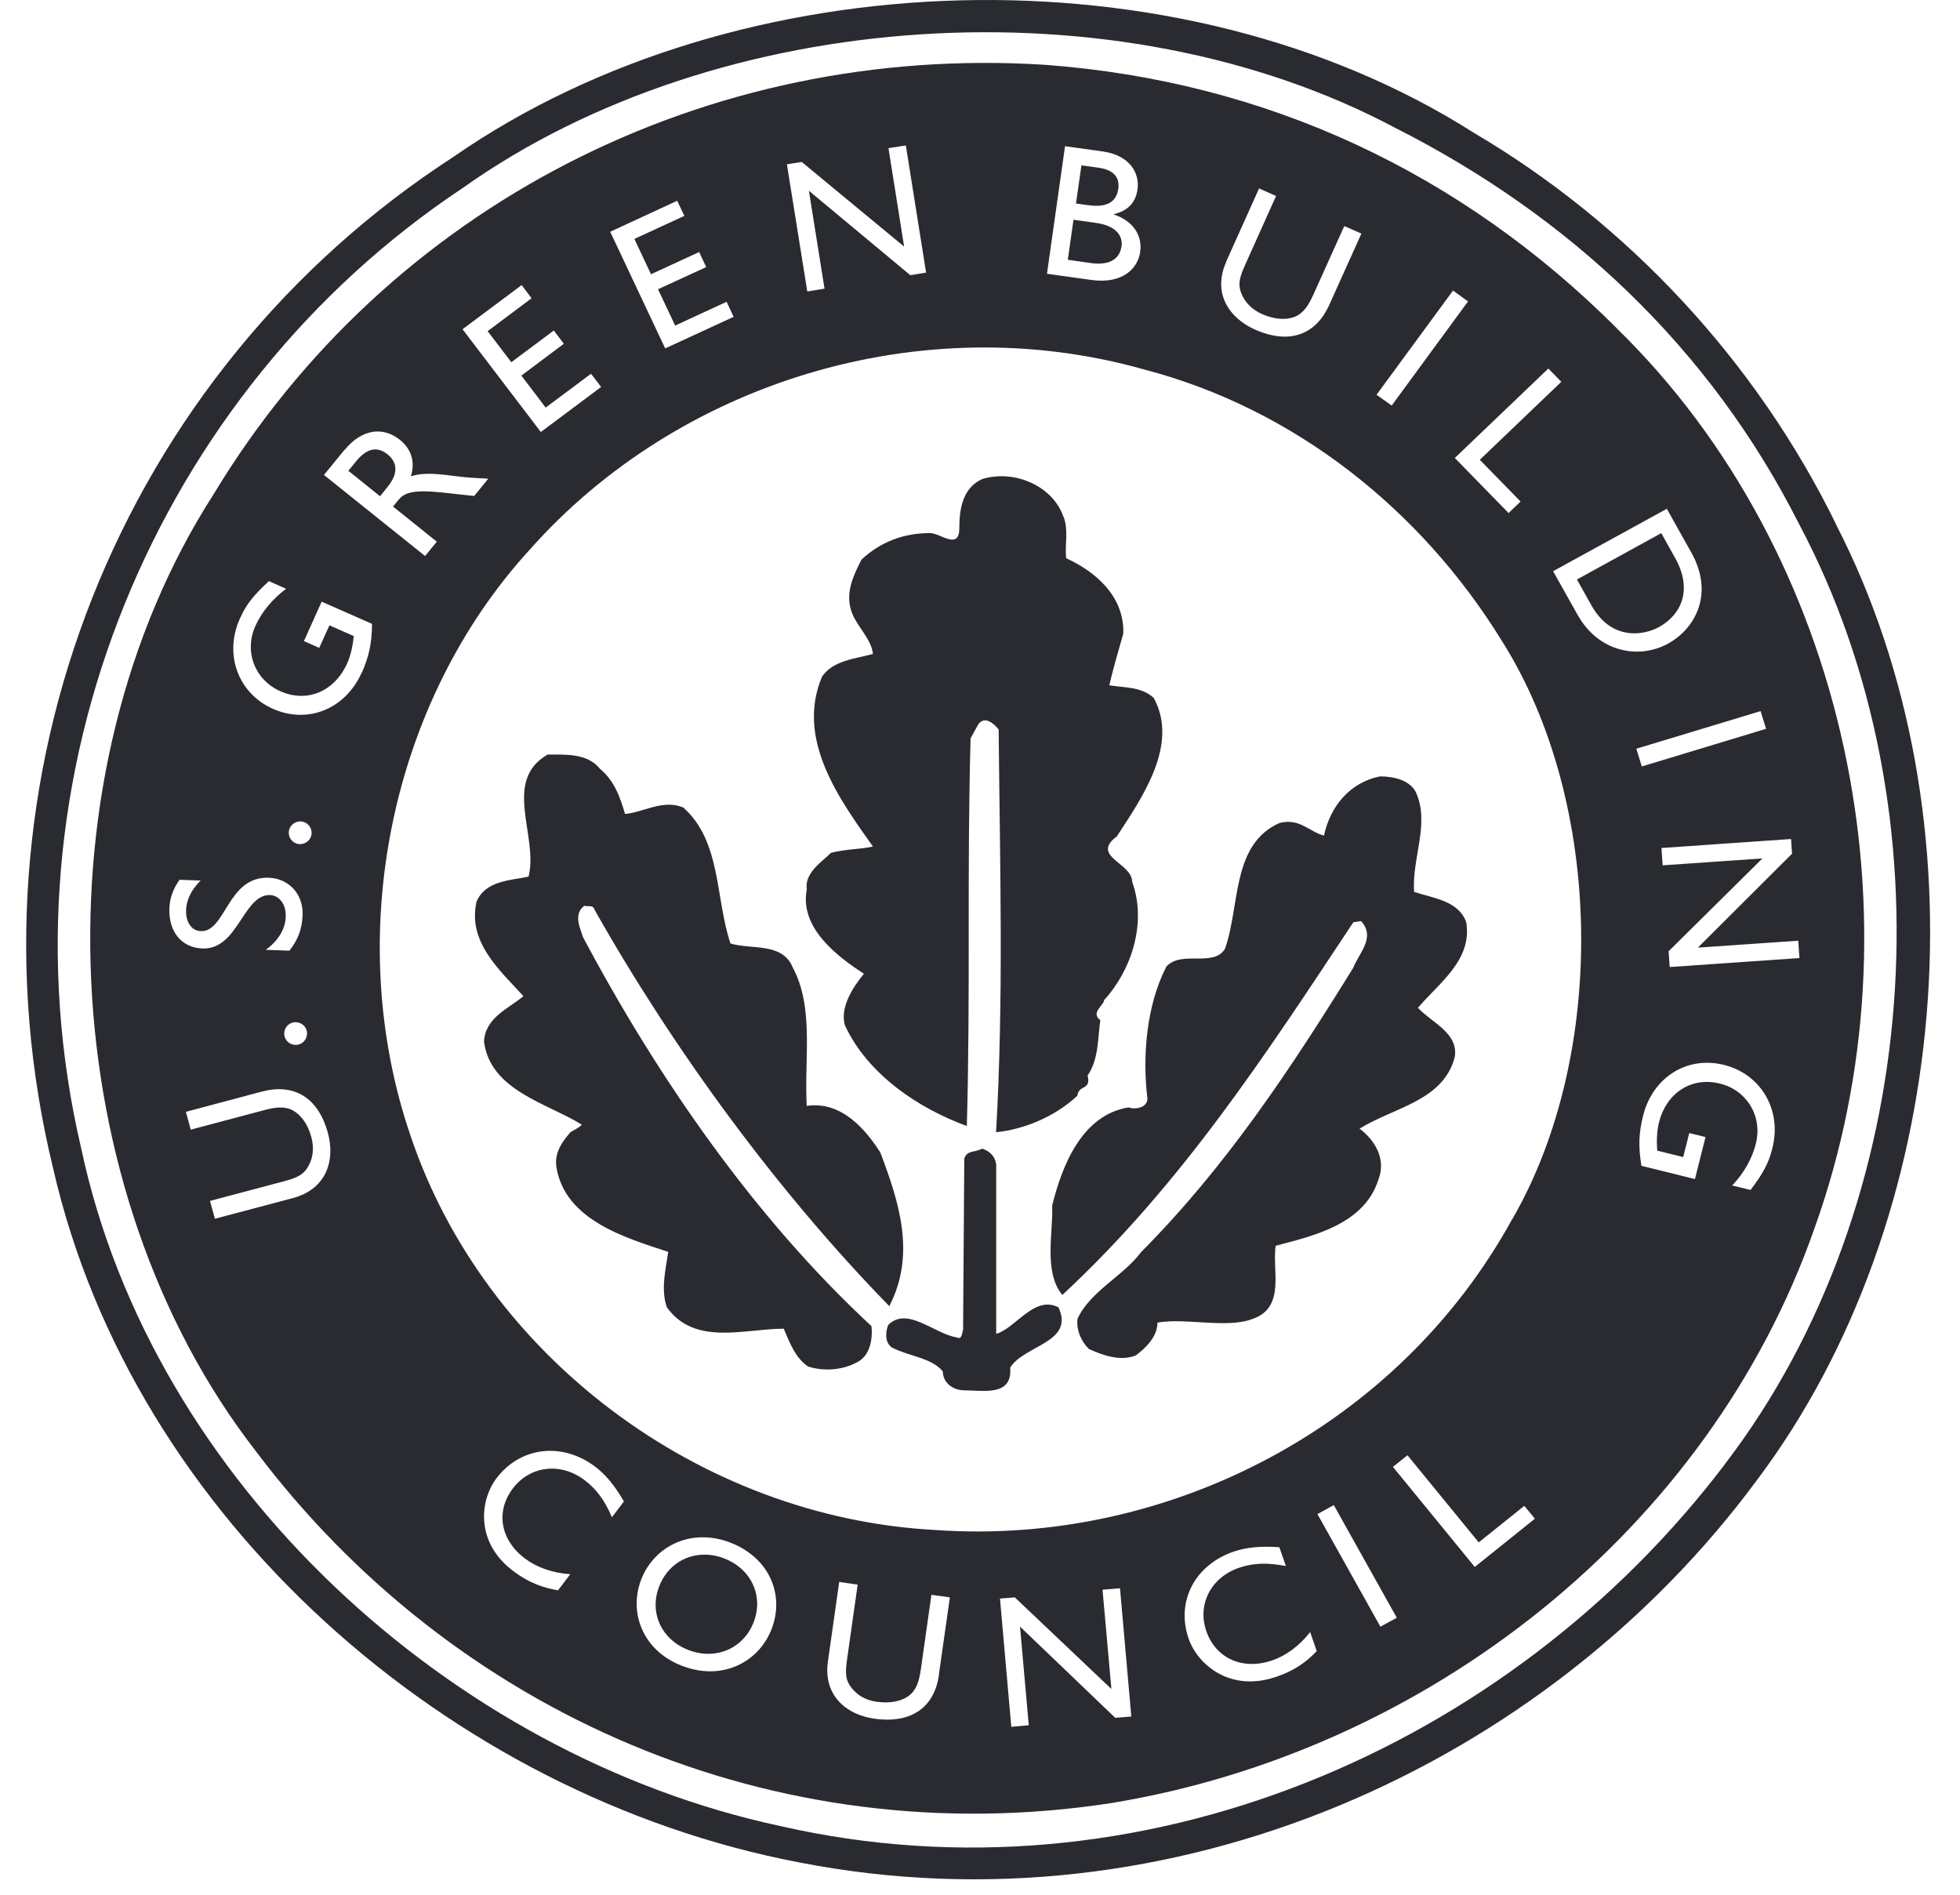
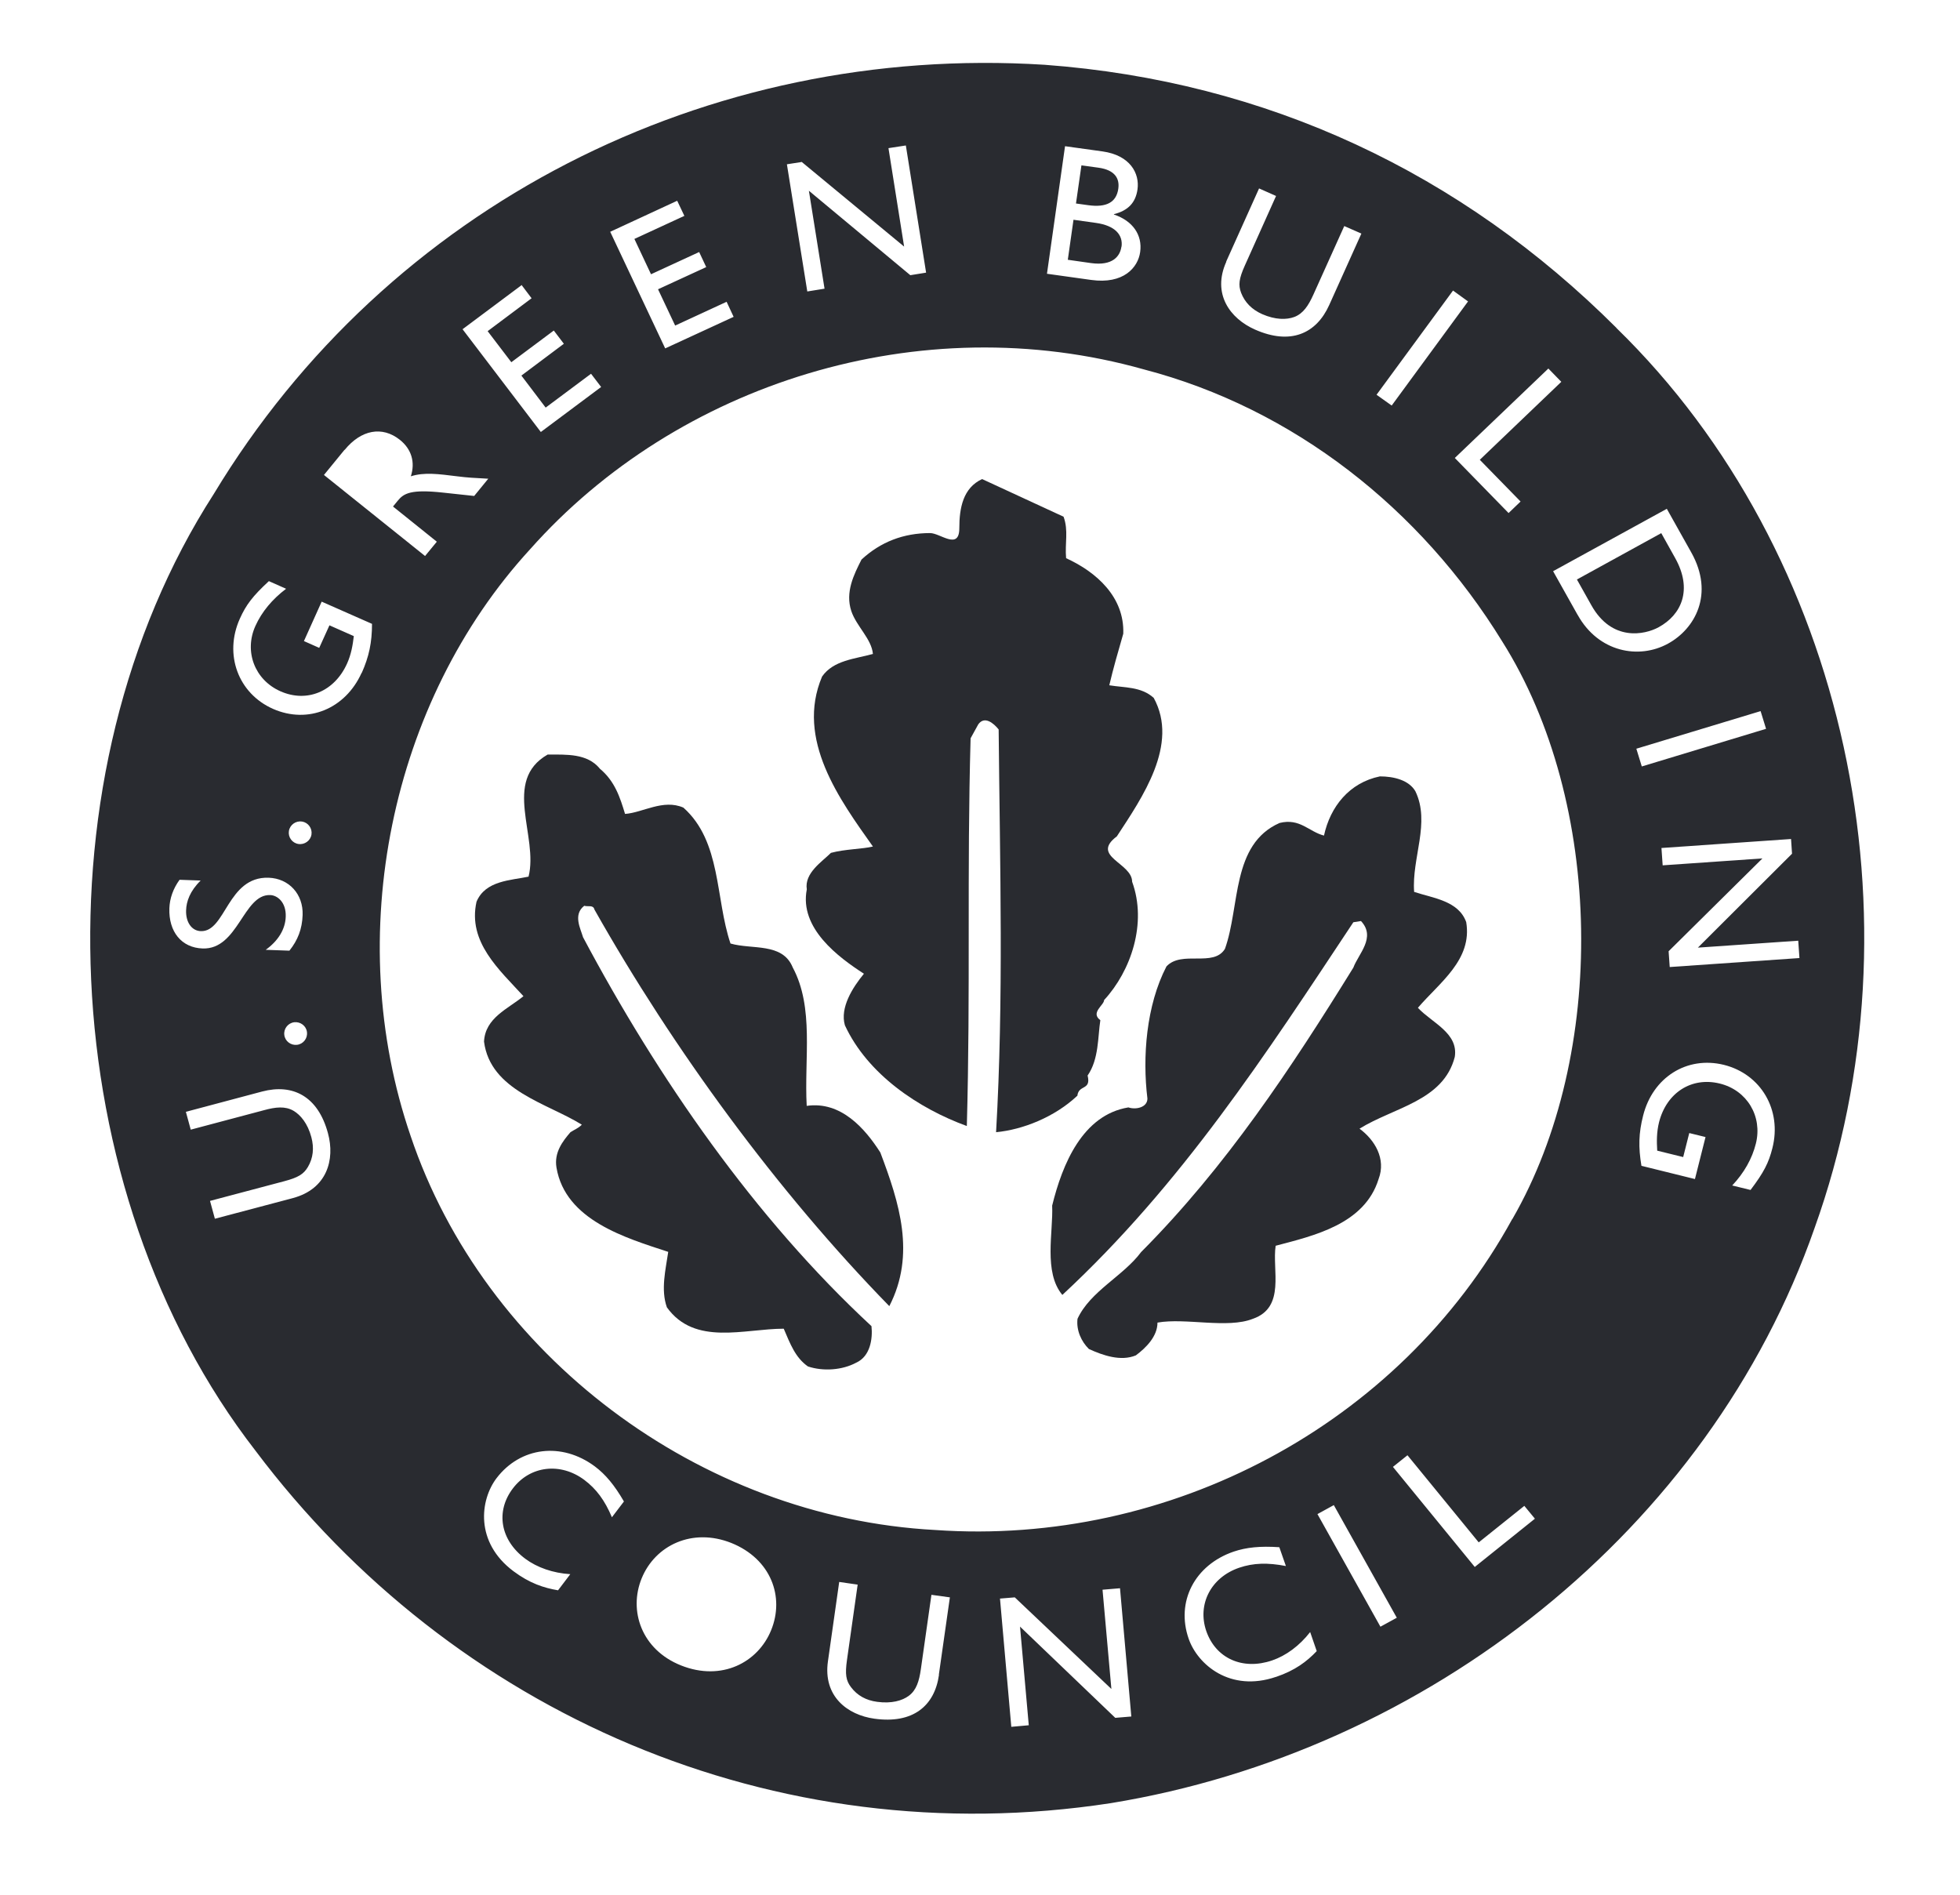
<svg xmlns="http://www.w3.org/2000/svg" width="60" height="58" viewBox="0 0 60 58" fill="none">
  <g clip-path="url(#clip0_4540_9641)">
-     <path d="M56.207 16.051C53.755 11.044 49.828 6.842 45.122 4.068C36.099 -1.675 22.599 -1.252 13.885 4.799C3.654 11.426 -1.286 23.834 1.63 35.78C4.081 46.49 13.766 54.971 24.464 57.01C35.902 59.246 47.336 54.042 53.792 45.297C59.784 37.322 60.831 25.03 56.203 16.051H56.207ZM52.822 44.796C46.169 53.581 34.813 58.399 23.881 55.896C13.807 53.737 4.665 45.375 2.488 35.164C-0.198 23.718 4.821 11.965 14.156 5.761C22.012 0.175 34.227 -0.598 42.707 3.912C48.038 6.608 52.354 10.654 55.077 16.048C59.747 24.833 58.889 36.858 52.822 44.792V44.796Z" fill="#292B30" />
-     <path d="M32.558 15.817C32.714 16.24 32.595 16.627 32.636 17.087C33.568 17.511 34.426 18.28 34.386 19.398C34.23 19.936 34.074 20.479 33.958 20.977C34.426 21.055 34.932 21.014 35.318 21.363C36.098 22.789 34.969 24.409 34.189 25.602C33.371 26.218 34.657 26.411 34.657 26.991C35.121 28.261 34.62 29.725 33.799 30.613C33.799 30.769 33.371 30.999 33.684 31.229C33.605 31.731 33.643 32.422 33.294 32.923C33.409 33.388 33.019 33.194 32.981 33.54C32.283 34.197 31.31 34.58 30.492 34.658C30.727 30.576 30.611 26.567 30.571 22.329C30.415 22.136 30.14 21.905 29.947 22.173L29.712 22.6C29.597 26.723 29.712 30.308 29.597 34.469C28.119 33.93 26.562 32.89 25.864 31.385C25.708 30.847 26.098 30.23 26.447 29.807C25.671 29.305 24.463 28.417 24.698 27.225C24.619 26.723 25.166 26.378 25.437 26.107C25.864 25.991 26.41 25.991 26.722 25.913C25.712 24.487 24.348 22.637 25.166 20.709C25.515 20.208 26.176 20.171 26.722 20.018C26.681 19.558 26.217 19.171 26.061 18.707C25.868 18.127 26.139 17.589 26.373 17.128C26.956 16.59 27.654 16.318 28.472 16.318C28.784 16.318 29.367 16.857 29.367 16.166C29.367 15.549 29.482 14.933 30.065 14.665C31.076 14.357 32.242 14.896 32.554 15.821" fill="#292B30" />
+     <path d="M32.558 15.817C32.714 16.24 32.595 16.627 32.636 17.087C33.568 17.511 34.426 18.28 34.386 19.398C34.23 19.936 34.074 20.479 33.958 20.977C34.426 21.055 34.932 21.014 35.318 21.363C36.098 22.789 34.969 24.409 34.189 25.602C33.371 26.218 34.657 26.411 34.657 26.991C35.121 28.261 34.62 29.725 33.799 30.613C33.799 30.769 33.371 30.999 33.684 31.229C33.605 31.731 33.643 32.422 33.294 32.923C33.409 33.388 33.019 33.194 32.981 33.54C32.283 34.197 31.31 34.58 30.492 34.658C30.727 30.576 30.611 26.567 30.571 22.329C30.415 22.136 30.14 21.905 29.947 22.173L29.712 22.6C29.597 26.723 29.712 30.308 29.597 34.469C28.119 33.93 26.562 32.89 25.864 31.385C25.708 30.847 26.098 30.23 26.447 29.807C25.671 29.305 24.463 28.417 24.698 27.225C24.619 26.723 25.166 26.378 25.437 26.107C25.864 25.991 26.41 25.991 26.722 25.913C25.712 24.487 24.348 22.637 25.166 20.709C25.515 20.208 26.176 20.171 26.722 20.018C26.681 19.558 26.217 19.171 26.061 18.707C25.868 18.127 26.139 17.589 26.373 17.128C26.956 16.59 27.654 16.318 28.472 16.318C28.784 16.318 29.367 16.857 29.367 16.166C29.367 15.549 29.482 14.933 30.065 14.665" fill="#292B30" />
    <path d="M18.357 23.526C18.825 23.912 18.981 24.413 19.134 24.915C19.676 24.878 20.3 24.451 20.92 24.722C22.087 25.762 21.894 27.497 22.362 28.882C23.023 29.075 23.955 28.845 24.267 29.614C24.928 30.847 24.616 32.389 24.695 33.852C25.746 33.7 26.481 34.547 26.949 35.279C27.532 36.821 28.038 38.399 27.224 39.982C23.799 36.475 20.612 32.121 18.197 27.842C18.16 27.69 18.004 27.764 17.885 27.727C17.536 27.998 17.77 28.422 17.848 28.689C20.144 33.006 23.101 37.281 26.678 40.595C26.719 40.981 26.641 41.52 26.21 41.713C25.783 41.943 25.2 41.984 24.732 41.828C24.345 41.557 24.189 41.133 23.992 40.673C22.789 40.673 21.27 41.211 20.415 40.019C20.222 39.477 20.378 38.86 20.456 38.321C19.171 37.898 17.306 37.359 17.035 35.74C16.957 35.279 17.228 34.93 17.462 34.659C17.577 34.581 17.696 34.544 17.811 34.428C16.76 33.771 15.01 33.388 14.817 31.884C14.854 31.152 15.556 30.881 16.024 30.494C15.285 29.685 14.312 28.838 14.587 27.604C14.858 26.951 15.638 26.951 16.18 26.835C16.492 25.602 15.363 23.904 16.764 23.098C17.347 23.098 17.971 23.061 18.357 23.522" fill="#292B30" />
    <path d="M43.327 24.219C43.795 25.185 43.212 26.262 43.29 27.302C43.873 27.495 44.65 27.573 44.884 28.227C45.077 29.382 44.066 30.077 43.405 30.85C43.832 31.31 44.65 31.619 44.534 32.354C44.185 33.703 42.67 33.896 41.618 34.55C42.086 34.895 42.436 35.474 42.202 36.091C41.774 37.477 40.218 37.826 39.051 38.134C38.936 38.866 39.364 40.021 38.353 40.37C37.577 40.679 36.291 40.333 35.433 40.486C35.433 40.909 35.084 41.255 34.772 41.489C34.308 41.682 33.762 41.489 33.334 41.295C33.1 41.065 32.944 40.72 32.985 40.37C33.375 39.523 34.386 39.063 34.932 38.327C37.536 35.709 39.523 32.7 41.429 29.62C41.585 29.197 42.131 28.695 41.663 28.194L41.429 28.231C38.747 32.276 36.176 36.247 32.521 39.639C31.938 38.944 32.246 37.711 32.209 36.905C32.521 35.634 33.141 34.13 34.542 33.899C34.776 33.977 35.125 33.899 35.125 33.628C34.969 32.358 35.088 30.779 35.708 29.583C36.176 29.081 37.15 29.62 37.499 29.044C37.967 27.733 37.692 25.846 39.17 25.192C39.794 25.036 40.066 25.459 40.53 25.578C40.723 24.691 41.306 23.959 42.242 23.766C42.67 23.766 43.134 23.881 43.331 24.226" fill="#292B30" />
    <path d="M51.282 17.085L50.855 16.32L48.273 17.739L48.715 18.527C49.343 19.649 50.35 19.433 50.777 19.199C51.475 18.817 51.821 18.051 51.282 17.085Z" fill="#292B30" />
    <path d="M34.333 7.551C34.381 7.195 34.14 6.905 33.546 6.823L32.862 6.727L32.688 7.952L33.397 8.053C34.062 8.146 34.289 7.841 34.329 7.551H34.333Z" fill="#292B30" />
    <path d="M34.234 5.772C34.275 5.479 34.145 5.204 33.625 5.133L33.105 5.062L32.938 6.229L33.313 6.281C33.874 6.359 34.175 6.192 34.234 5.776V5.772Z" fill="#292B30" />
    <path d="M49.483 10.037C44.736 5.297 38.788 2.485 31.979 1.983C21.63 1.329 11.868 6.3 6.541 15.126C1.017 23.718 1.637 36.434 7.822 44.409C13.851 52.425 23.692 56.779 34 55.197C43.684 53.618 52.321 46.835 55.549 37.589C58.933 28.15 56.56 16.935 49.479 10.037H49.483ZM47.793 11.69L45.3 14.075L46.548 15.352L46.181 15.705L44.535 14.019L47.399 11.281L47.797 11.69H47.793ZM44.479 8.893L44.94 9.227L42.603 12.414L42.139 12.084L44.479 8.896V8.893ZM37.536 8.008L38.543 5.768L39.063 5.999L38.108 8.127C37.926 8.532 37.904 8.725 37.993 8.963C38.108 9.26 38.324 9.476 38.64 9.617C39.041 9.792 39.383 9.792 39.624 9.702C39.895 9.598 40.055 9.353 40.207 9.015L41.151 6.92L41.675 7.15L40.69 9.338C40.293 10.219 39.502 10.568 38.42 10.089C37.652 9.751 37.098 8.993 37.54 8.012L37.536 8.008ZM32.607 4.476L33.751 4.635C34.598 4.754 34.892 5.308 34.821 5.802C34.761 6.207 34.535 6.445 34.1 6.556V6.567C34.672 6.757 34.977 7.191 34.903 7.715C34.836 8.194 34.39 8.707 33.402 8.569L32.05 8.38L32.603 4.476H32.607ZM24.535 4.951L27.677 7.548L27.198 4.535L27.73 4.453L28.35 8.346L27.867 8.424L24.762 5.839L25.241 8.837L24.713 8.922L24.089 5.029L24.539 4.959L24.535 4.951ZM20.731 6.147L20.95 6.608L19.42 7.314L19.929 8.395L21.403 7.715L21.619 8.176L20.144 8.855L20.668 9.966L22.243 9.238L22.458 9.699L20.363 10.665L18.68 7.095L20.727 6.147H20.731ZM15.965 8.722L16.273 9.13L14.928 10.137L15.653 11.088L16.953 10.118L17.261 10.523L15.961 11.497L16.704 12.477L18.093 11.441L18.402 11.846L16.556 13.224L14.16 10.078L15.961 8.733L15.965 8.722ZM10.549 13.774C11.054 13.153 11.7 13.034 12.239 13.462C12.599 13.748 12.715 14.149 12.577 14.58C12.989 14.45 13.417 14.509 13.992 14.58C14.312 14.621 14.479 14.628 14.947 14.654L14.516 15.182L13.55 15.078C12.585 14.974 12.362 15.1 12.18 15.323L12.031 15.505L13.372 16.582L13.012 17.02L9.917 14.539L10.549 13.766V13.774ZM5.185 27.801C5.196 27.5 5.3 27.203 5.497 26.931L6.143 26.954C5.813 27.277 5.705 27.596 5.697 27.864C5.683 28.228 5.868 28.495 6.147 28.503C6.912 28.532 6.957 26.827 8.223 26.868C8.848 26.89 9.286 27.373 9.264 28.009C9.249 28.436 9.119 28.777 8.859 29.101L8.134 29.075C8.517 28.8 8.736 28.443 8.747 28.057C8.762 27.619 8.491 27.403 8.268 27.399C7.447 27.37 7.291 29.071 6.203 29.034C5.556 29.012 5.159 28.521 5.185 27.801ZM9.134 25.835C8.944 25.806 8.814 25.627 8.844 25.438C8.874 25.248 9.056 25.119 9.245 25.148C9.434 25.178 9.564 25.356 9.535 25.546C9.505 25.735 9.323 25.865 9.134 25.835ZM9.397 31.597C9.42 31.787 9.282 31.961 9.093 31.983C8.903 32.006 8.725 31.872 8.703 31.679C8.68 31.489 8.818 31.315 9.007 31.292C9.197 31.27 9.375 31.404 9.397 31.593V31.597ZM8.966 36.675L6.578 37.307L6.429 36.761L8.699 36.159C9.134 36.044 9.297 35.94 9.427 35.72C9.587 35.446 9.62 35.141 9.531 34.81C9.42 34.391 9.2 34.127 8.981 34C8.732 33.856 8.439 33.885 8.075 33.986L5.839 34.58L5.69 34.034L8.023 33.413C8.963 33.165 9.735 33.555 10.04 34.691C10.259 35.494 10.014 36.397 8.963 36.675H8.966ZM11.069 20.598C10.571 21.701 9.431 22.169 8.361 21.701C7.291 21.229 6.849 20.033 7.343 18.937C7.533 18.514 7.733 18.25 8.231 17.789L8.758 18.023C8.335 18.343 8.015 18.726 7.819 19.16C7.466 19.94 7.796 20.813 8.587 21.162C9.397 21.519 10.237 21.17 10.623 20.315C10.749 20.037 10.798 19.754 10.831 19.472L10.085 19.142L9.772 19.832L9.304 19.624L9.847 18.417L11.388 19.097C11.388 19.669 11.296 20.1 11.073 20.601L11.069 20.598ZM18.732 46.445C18.513 45.925 18.253 45.576 17.886 45.301C17.157 44.758 16.229 44.866 15.701 45.561C15.163 46.267 15.315 47.147 16.08 47.715C16.44 47.983 16.927 48.154 17.458 48.187L17.083 48.681C16.648 48.607 16.218 48.469 15.72 48.098C14.527 47.206 14.698 45.91 15.2 45.249C15.931 44.29 17.195 44.134 18.209 44.888C18.536 45.133 18.807 45.457 19.1 45.962L18.732 46.445ZM23.606 49.903C23.205 50.888 22.094 51.478 20.846 50.98C19.639 50.498 19.238 49.309 19.642 48.317C20.055 47.303 21.192 46.757 22.388 47.232C23.606 47.723 24.022 48.885 23.606 49.903ZM28.744 51.27C28.61 52.225 27.941 52.775 26.767 52.611C25.935 52.496 25.192 51.92 25.345 50.854L25.69 48.425L26.255 48.507L25.928 50.813C25.865 51.252 25.898 51.445 26.05 51.645C26.244 51.902 26.511 52.05 26.853 52.095C27.288 52.154 27.618 52.062 27.822 51.909C28.053 51.738 28.138 51.46 28.19 51.092L28.513 48.819L29.078 48.897L28.74 51.267L28.744 51.27ZM34.141 52.585L31.225 49.792L31.493 52.812L30.958 52.86L30.612 48.934L31.065 48.897L34.022 51.701L33.751 48.663L34.286 48.618L34.632 52.544L34.141 52.585ZM39.063 51.33C37.652 51.813 36.66 50.947 36.389 50.167C35.991 49.03 36.571 47.905 37.767 47.496C38.153 47.366 38.577 47.322 39.163 47.362L39.364 47.938C38.807 47.83 38.368 47.842 37.934 47.99C37.072 48.284 36.645 49.108 36.927 49.929C37.217 50.765 38.038 51.136 38.941 50.828C39.368 50.683 39.78 50.379 40.107 49.959L40.308 50.542C40.007 50.858 39.65 51.133 39.059 51.333L39.063 51.33ZM42.258 49.795L40.33 46.348L40.831 46.073L42.759 49.521L42.258 49.795ZM45.144 47.964L42.641 44.903L43.086 44.547L45.267 47.214L46.663 46.096L46.987 46.489L45.144 47.968V47.964ZM46.292 37.318C42.83 43.636 35.791 47.336 28.632 46.835C21.396 46.449 14.825 41.478 12.57 34.773C10.471 28.648 11.949 21.478 16.225 16.816C20.738 11.731 28.168 9.379 35.014 11.307C39.602 12.503 43.495 15.583 45.984 19.632C49.097 24.565 49.212 32.269 46.296 37.318H46.292ZM48.298 18.829L47.544 17.485L51.025 15.575L51.775 16.913C52.488 18.187 51.883 19.253 51.062 19.702C50.17 20.193 48.933 19.966 48.298 18.826V18.829ZM53.896 21.768L54.063 22.31L50.259 23.462L50.092 22.919L53.896 21.768ZM54.257 35.145C54.145 35.594 53.993 35.891 53.588 36.426L53.027 36.289C53.391 35.902 53.636 35.468 53.751 35.007C53.959 34.175 53.484 33.373 52.644 33.168C51.782 32.957 51.017 33.447 50.787 34.353C50.713 34.651 50.713 34.937 50.731 35.223L51.526 35.419L51.712 34.684L52.21 34.806L51.886 36.092L50.248 35.687C50.152 35.119 50.163 34.684 50.3 34.149C50.594 32.979 51.638 32.318 52.771 32.596C53.907 32.879 54.554 33.978 54.257 35.145ZM51.114 29.602L51.08 29.119L53.952 26.277L50.898 26.489L50.861 25.958L54.828 25.683L54.858 26.133L51.976 29.008L55.048 28.796L55.085 29.327L51.114 29.602Z" fill="#292B30" />
-     <path d="M22.191 47.714C21.37 47.384 20.516 47.729 20.189 48.535C19.862 49.334 20.23 50.174 21.055 50.501C21.883 50.831 22.737 50.482 23.061 49.683C23.387 48.881 23.016 48.045 22.191 47.714Z" fill="#292B30" />
-     <path d="M11.853 13.899C11.559 13.672 11.244 13.698 10.894 14.129L10.664 14.411L11.634 15.191L11.864 14.905C12.25 14.434 12.113 14.103 11.853 13.899Z" fill="#292B30" />
-     <path d="M30.496 35.628V40.829C31.079 40.673 31.663 39.636 32.402 40.019C32.907 41.096 31.351 41.174 30.923 41.865C31.001 42.753 30.106 42.56 29.523 42.56C29.174 42.56 28.862 42.33 28.862 41.98C28.512 41.557 27.81 41.516 27.305 41.249C27.071 41.093 27.112 40.747 27.19 40.558C27.773 39.978 28.59 40.825 29.289 40.94C29.445 41.018 29.445 40.825 29.482 40.71L29.519 35.468C29.597 35.201 29.868 35.279 30.065 35.16C30.299 35.238 30.455 35.391 30.492 35.624" fill="#292B30" />
  </g>
  <defs>
    <clipPath id="clip0_4540_9641">
      <rect width="58.284" height="57.53" fill="white" transform="translate(0.801)" />
    </clipPath>
  </defs>
</svg>